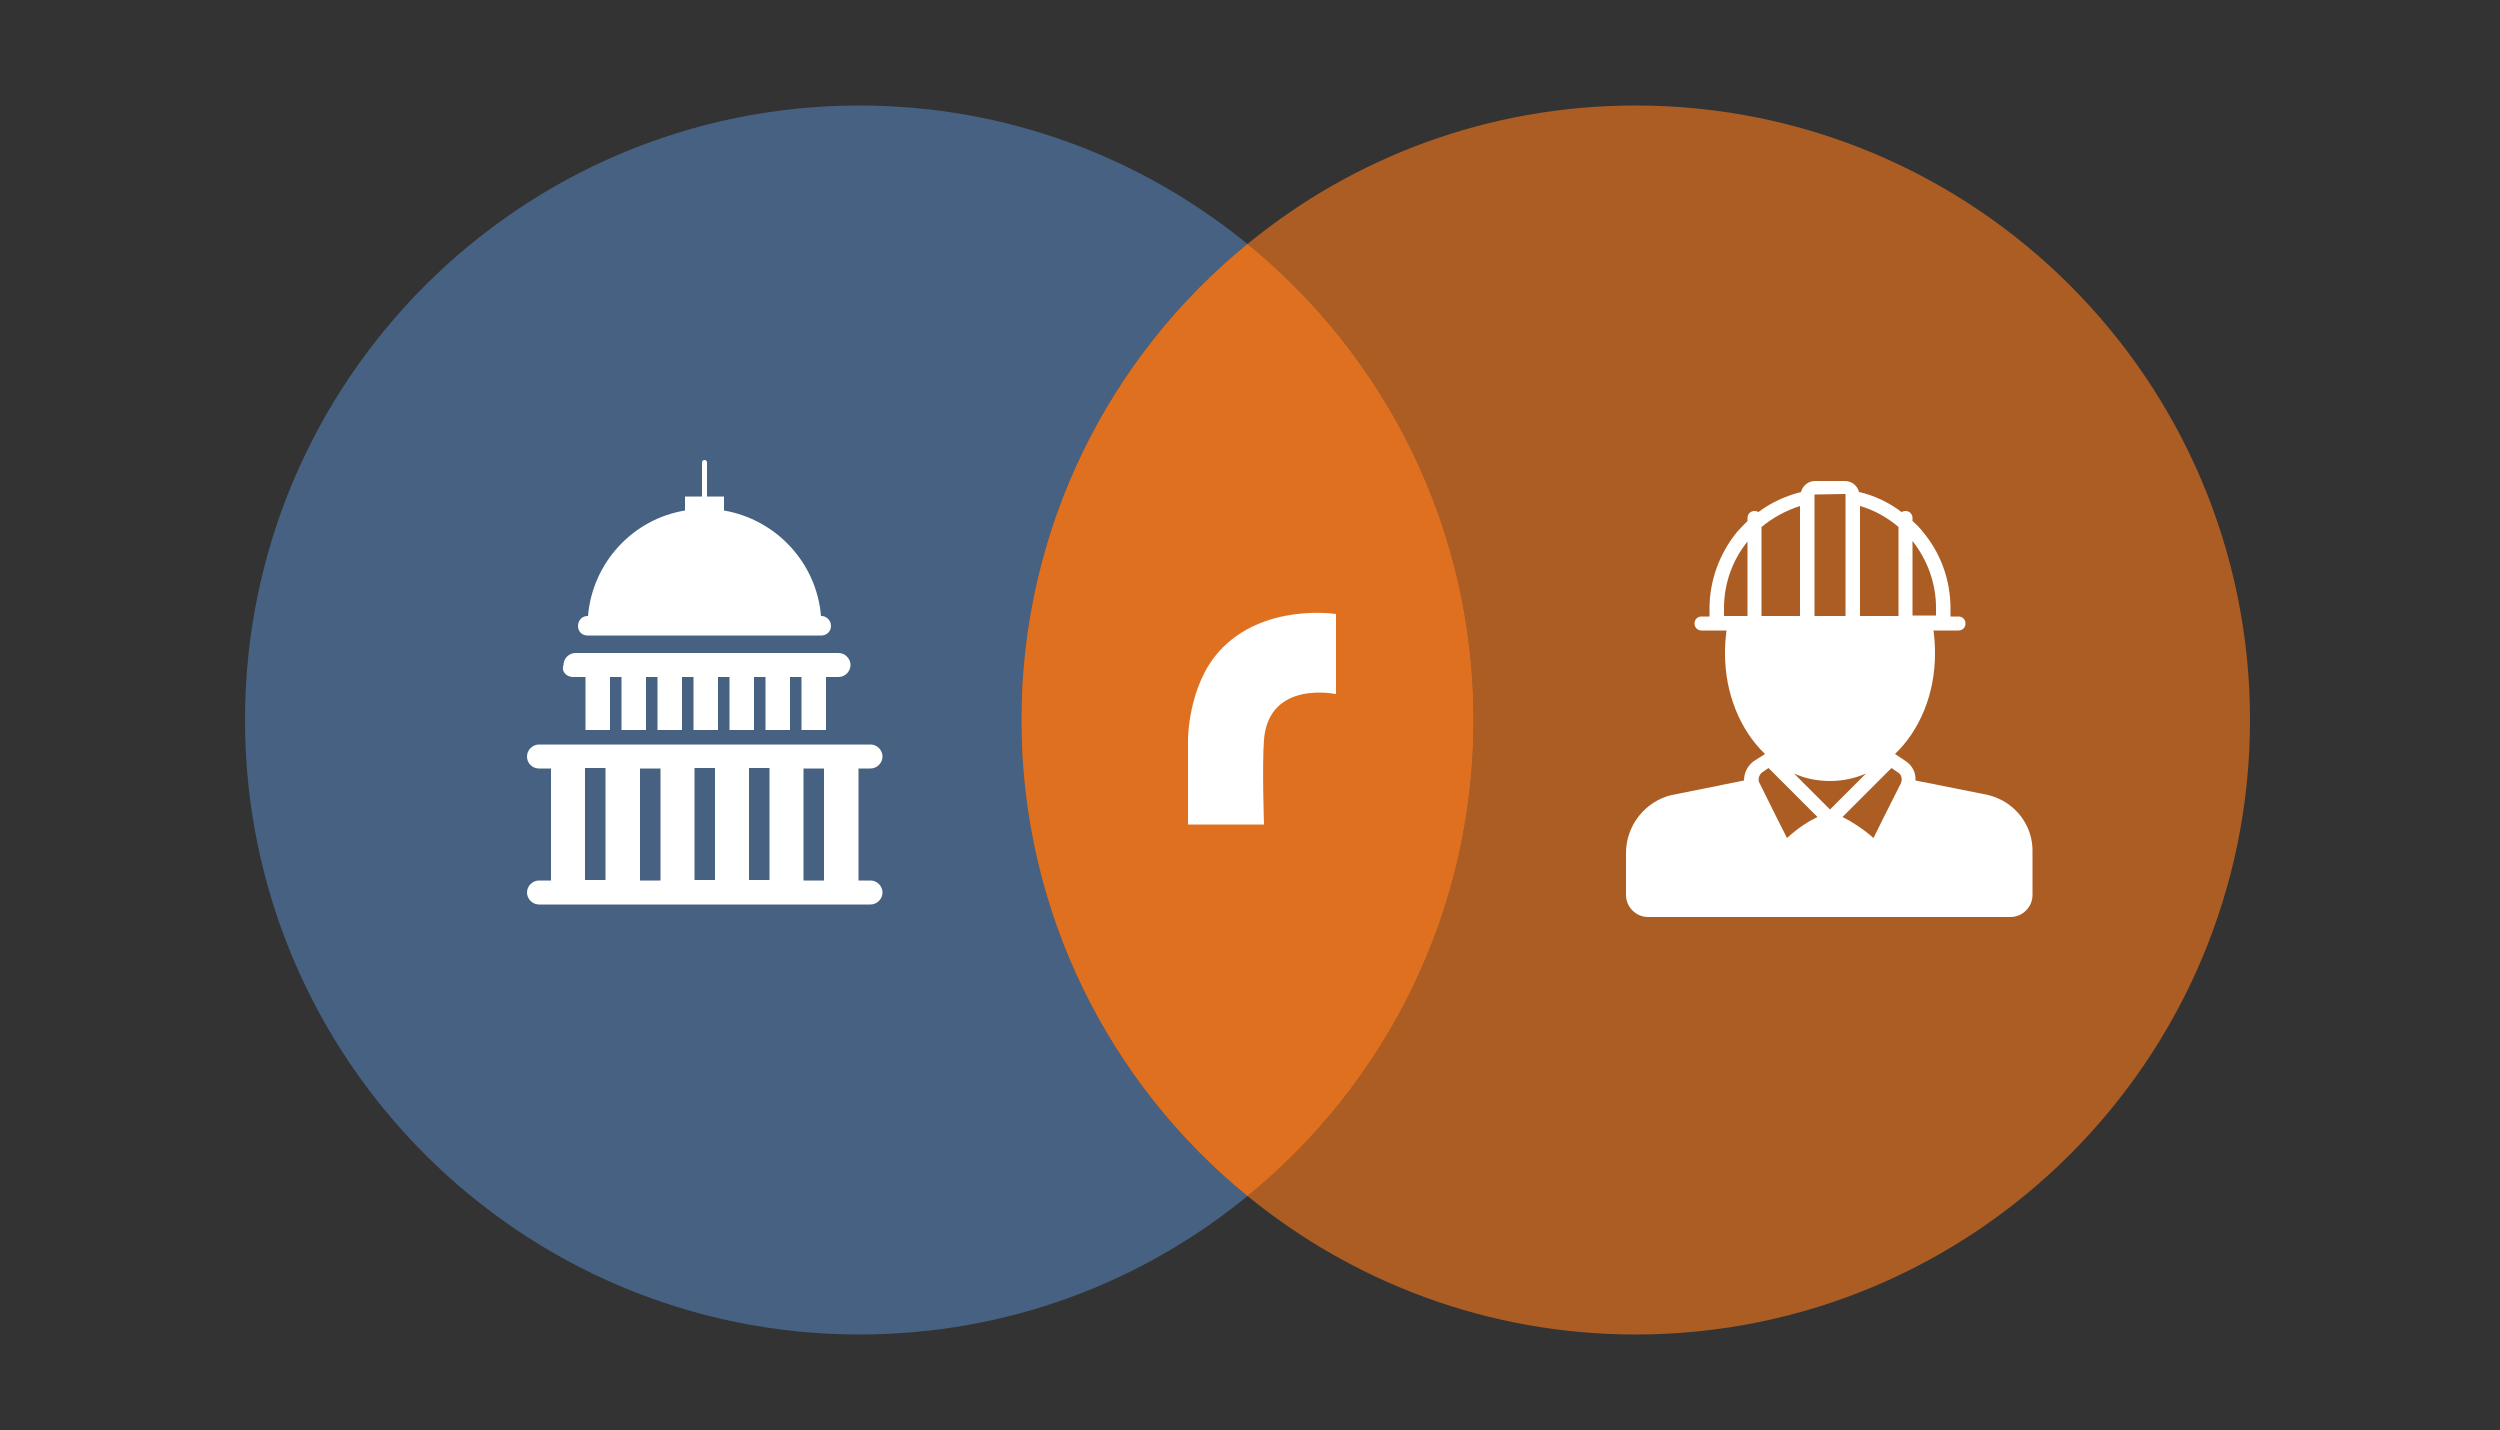
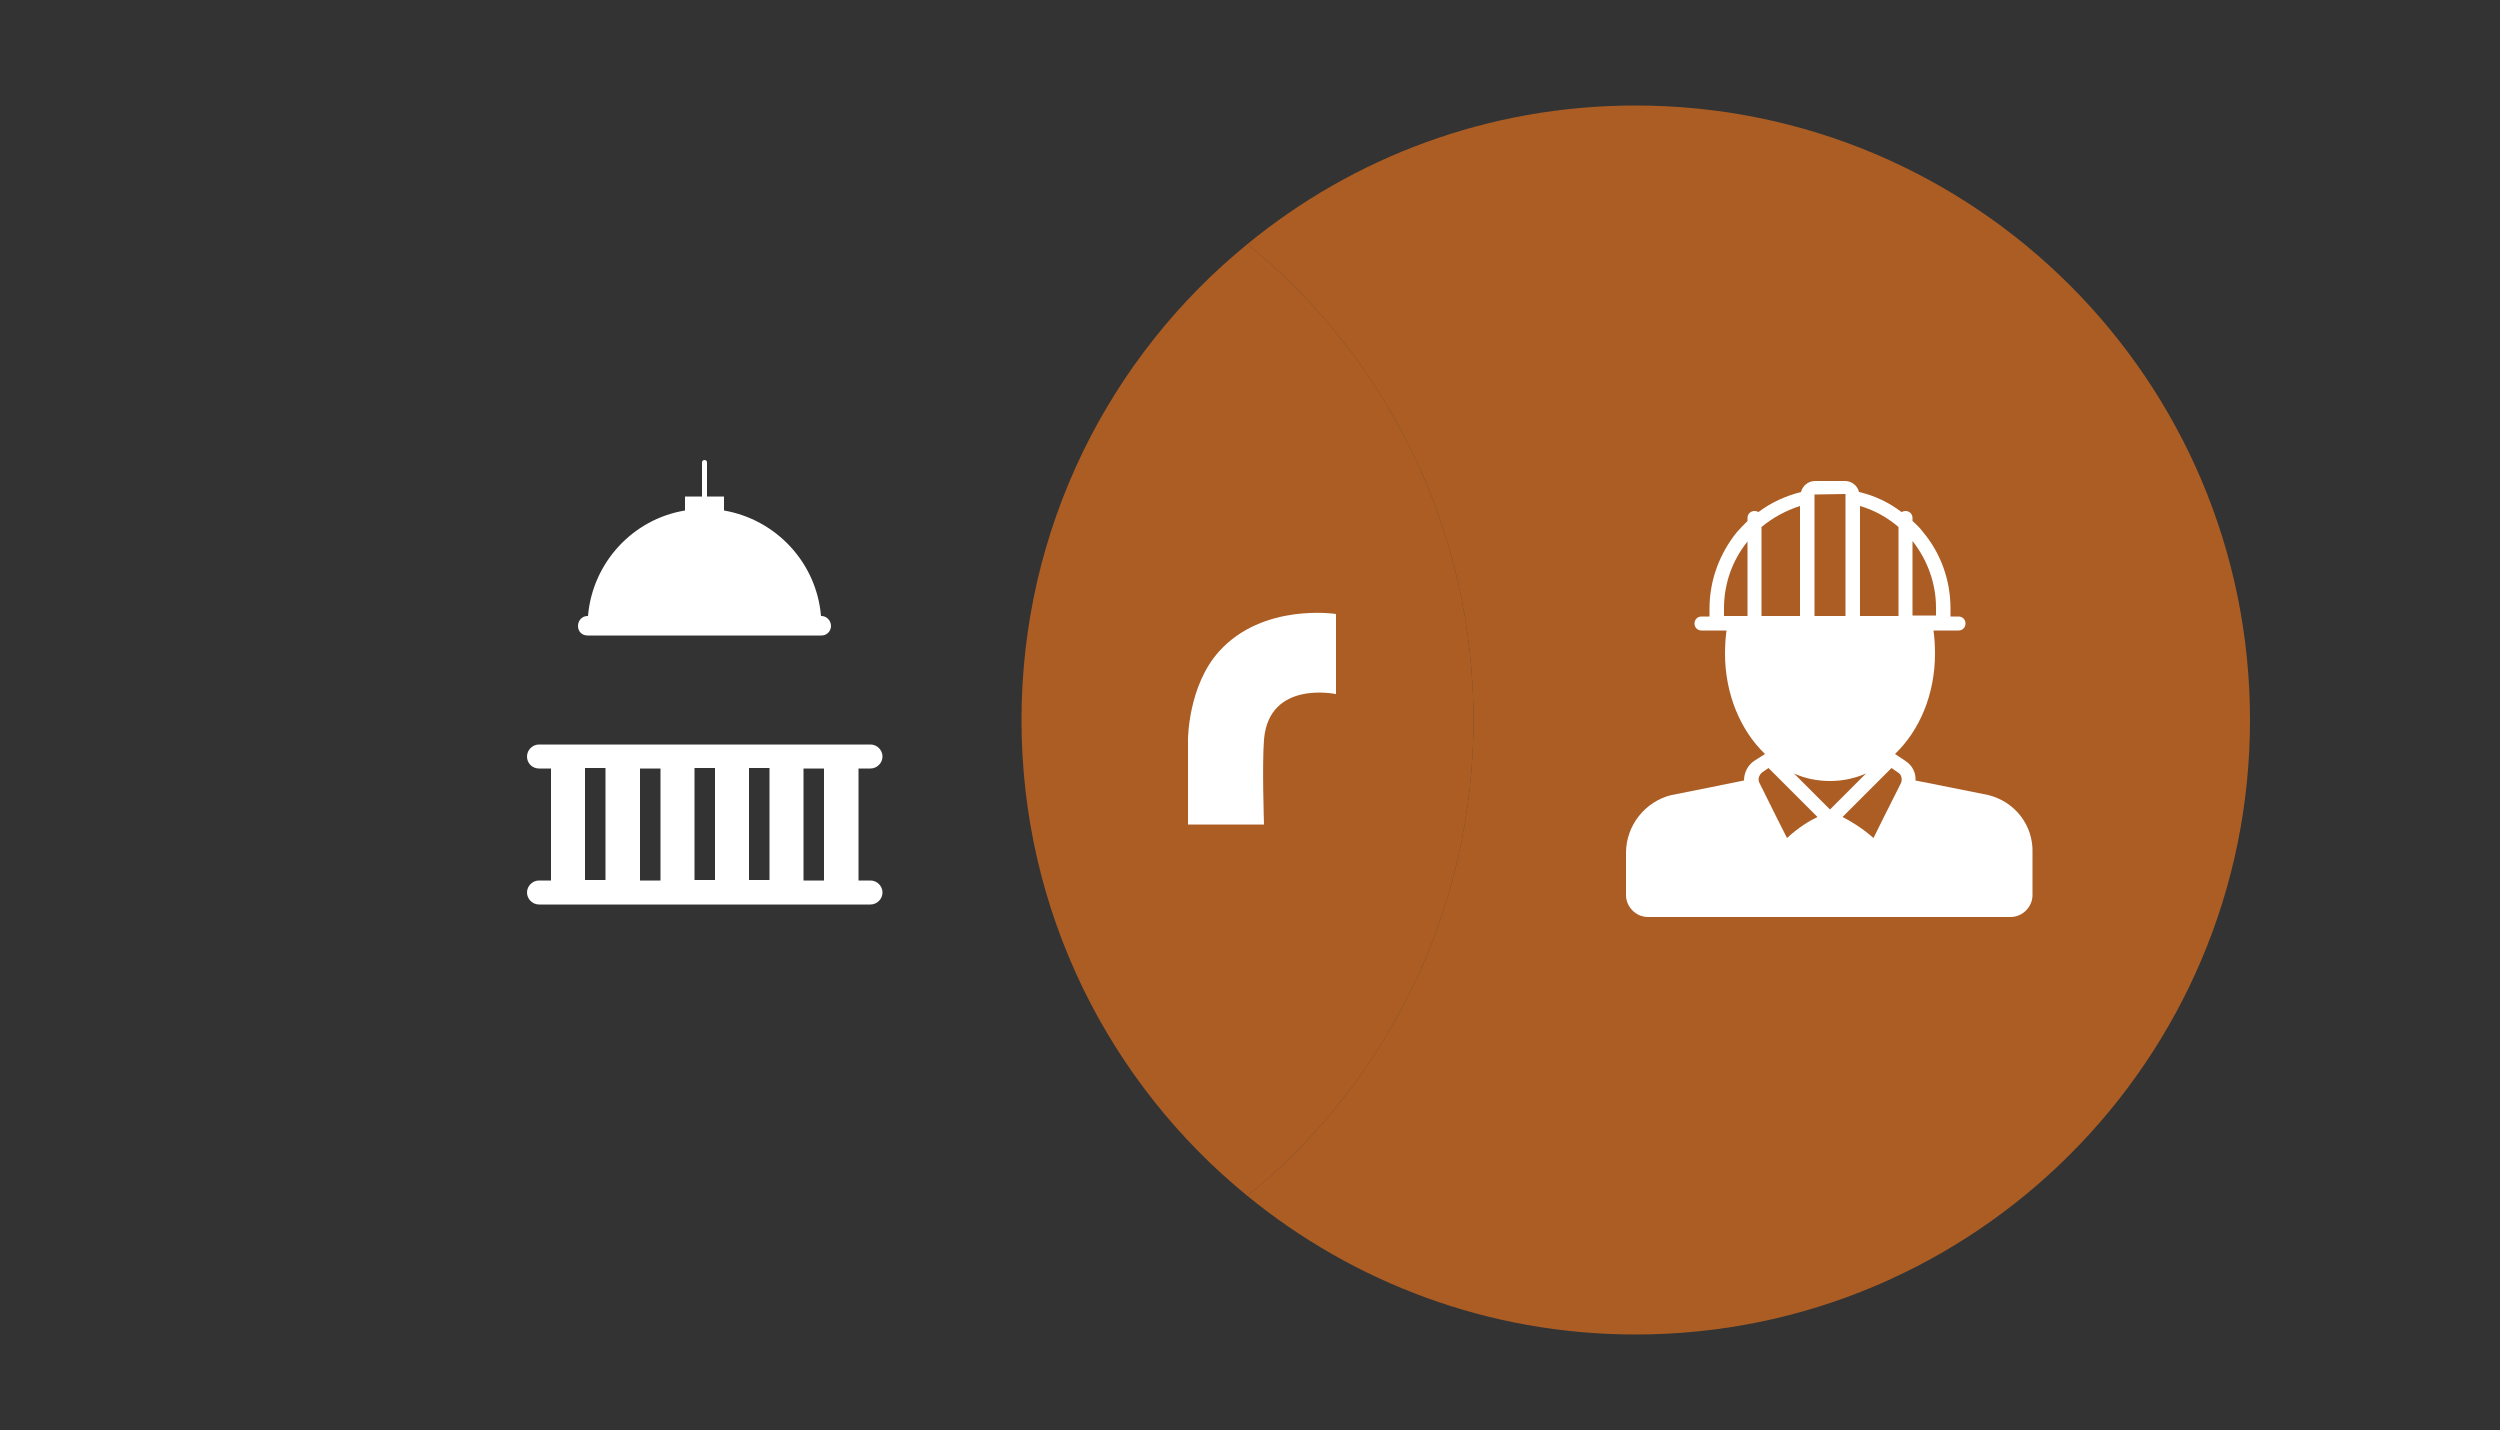
<svg xmlns="http://www.w3.org/2000/svg" version="1.1" id="Layer_1" x="0px" y="0px" width="500px" height="286px" viewBox="0 0 500 286" enable-background="new 0 0 500 286" xml:space="preserve">
  <rect x="0" y="0" width="500" height="286" fill="#333333" stroke="none" />
  <g>
-     <path fill="#466181" d="M204.3,144c0-38.4,17.6-72.7,45.2-95.2c-21.2-17.3-48.2-27.7-77.6-27.7C104,21.1,49,76.2,49,144   s55,122.9,122.9,122.9c29.5,0,56.5-10.4,77.6-27.7C221.9,216.7,204.3,182.4,204.3,144z" />
    <path opacity="0.7" fill="#DF701F" enable-background="new    " d="M327.1,21.1c-29.5,0-56.5,10.4-77.6,27.7   c27.6,22.5,45.2,56.8,45.2,95.2s-17.6,72.7-45.2,95.2c21.2,17.3,48.2,27.7,77.6,27.7c67.8,0,122.9-55,122.9-122.9   S395,21.1,327.1,21.1z" />
    <path opacity="0.7" fill="#DF701F" enable-background="new    " d="M294.7,144c0-38.4-17.6-72.7-45.2-95.2   c-27.6,22.5-45.2,56.8-45.2,95.2s17.6,72.7,45.2,95.2C277.1,216.7,294.7,182.4,294.7,144z" />
-     <path fill="#DF701F" d="M294.7,144c0-38.4-17.6-72.7-45.2-95.2c-27.6,22.5-45.2,56.8-45.2,95.2s17.6,72.7,45.2,95.2   C277.1,216.7,294.7,182.4,294.7,144z" />
  </g>
  <g>
    <g>
      <path fill="#FFFFFF" d="M117.5,127.1h46.8c1.1,0,1.9-0.9,1.9-1.9c0-1.1-0.9-2-1.9-2h-0.1c-0.9-10.7-9-19.3-19.4-21.1v-2.8h-3.4    v-6.8c0-0.3-0.2-0.5-0.5-0.5s-0.5,0.2-0.5,0.5v6.8H137v2.8c-10.4,1.7-18.5,10.4-19.4,21.1h-0.1c-1.1,0-1.9,0.9-1.9,2    C115.6,126.3,116.4,127.1,117.5,127.1L117.5,127.1z" />
    </g>
    <g>
      <path fill="#FFFFFF" d="M174.1,176.1h-2.4v-22.4h2.4c1.3,0,2.4-1.1,2.4-2.4c0-1.3-1.1-2.4-2.4-2.4h-66.3c-1.3,0-2.4,1.1-2.4,2.4    c0,1.4,1.1,2.4,2.4,2.4h2.4v22.4h-2.4c-1.3,0-2.4,1.1-2.4,2.4s1.1,2.4,2.4,2.4h66.3c1.3,0,2.4-1.1,2.4-2.4    S175.4,176.1,174.1,176.1L174.1,176.1z M164.8,176.1h-4.1v-22.4h4.1V176.1z M138.9,153.6h4.1V176h-4.1V153.6z M132,176.1h-4v-22.4    h4.1v22.4H132z M149.8,153.6h4.1V176h-4.1V153.6z M117,153.6h4.1V176H117V153.6z" />
    </g>
    <g>
-       <path fill="#FFFFFF" d="M114.6,135.4h2.5v0.1V146h4.9v-10.5v-0.1h2.3v0.1V146h4.9v-10.5v-0.1h2.3v0.1V146h4.9v-10.5v-0.1h2.3v0.1    V146h4.9v-10.5v-0.1h2.3v0.1V146h4.9v-10.5v-0.1h2.3v0.1V146h4.9v-10.5v-0.1h2.3v0.1V146h4.9v-10.5v-0.1h2.5    c1.3,0,2.4-1.1,2.4-2.4c0-1.3-1.1-2.4-2.4-2.4h-52.6c-1.3,0-2.4,1.1-2.4,2.4C112.2,134.3,113.3,135.4,114.6,135.4L114.6,135.4z" />
-     </g>
+       </g>
  </g>
  <path fill="#FFFFFF" d="M397.6,159L397.6,159l-14.5-2.9c0.1-1.5-0.6-3-2-3.9l-2.1-1.4c4.9-4.7,8-11.9,8-20.1c0-1.6-0.1-3.1-0.3-4.6  h5c0.8,0,1.4-0.6,1.4-1.4c0-0.8-0.6-1.4-1.4-1.4h-1.6v-1.6c0-5.6-1.9-11-5.5-15.3c-0.6-0.8-1.3-1.5-2.1-2.2v-0.6  c0-0.8-0.6-1.4-1.4-1.4c-0.3,0-0.5,0.1-0.8,0.2c-2.5-1.9-5.4-3.3-8.5-4c-0.3-1.3-1.5-2.2-2.8-2.2h-6c-1.4,0-2.5,1-2.8,2.2  c-3.1,0.8-6,2.1-8.5,4c-0.2-0.1-0.5-0.2-0.8-0.2c-0.8,0-1.4,0.6-1.4,1.4v0.6c-0.7,0.7-1.4,1.4-2.1,2.2c-3.5,4.3-5.5,9.7-5.5,15.3  v1.6h-1.6c-0.8,0-1.4,0.6-1.4,1.4c0,0.8,0.6,1.4,1.4,1.4h5c-0.2,1.5-0.3,3.1-0.3,4.6c0,8.1,3.1,15.4,8,20.1l-2.2,1.4  c-1.3,0.9-2,2.4-2,3.9l-14.4,2.9c0,0,0,0-0.1,0c-5.3,1.3-9.1,6.1-9.1,11.6v8.4c0,2.4,2,4.4,4.4,4.4h72.5c2.4,0,4.4-2,4.4-4.4v-8.4  C406.7,165.1,403,160.3,397.6,159z M382.5,108.2c3,3.8,4.7,8.5,4.7,13.3v1.6h-4.7V108.2z M349.5,123.2h-4.7v-1.6  c0-4.9,1.7-9.6,4.7-13.3V123.2z M372,101.2c2.8,0.8,5.5,2.3,7.7,4.2v17.8H372V101.2z M362.9,98.9C362.9,98.9,362.9,98.8,362.9,98.9  l6.1-0.1c0.1,0,0.1,0,0.1,0.1v24.3h-6.2V98.9z M352.3,123.2v-17.8c2.3-1.9,4.9-3.3,7.7-4.2v22H352.3z M357.4,167.6  c-0.9-1.7-2.5-5-5.5-11c-0.4-0.7-0.1-1.6,0.5-2.1l1.3-0.9l9.8,9.8C362,164.1,359.8,165.4,357.4,167.6z M358.8,154.7  c2.2,1,4.7,1.5,7.2,1.5s4.9-0.5,7.2-1.5l-7.2,7.2L358.8,154.7z M380.2,156.6c-3,6-4.7,9.3-5.5,11c-2.4-2.1-4.6-3.4-6.2-4.2l9.8-9.8  l1.3,0.9C380.3,154.9,380.5,155.8,380.2,156.6z" />
  <path fill="#FFFFFF" d="M267.1,138.8c0,0-13.3-2.8-14.3,9.1c-0.4,5.1,0,17,0,17h-15.2v-17c0,0,0-10.7,6.2-17.6  c8.8-9.8,23.4-7.5,23.4-7.5v16H267.1z" />
</svg>